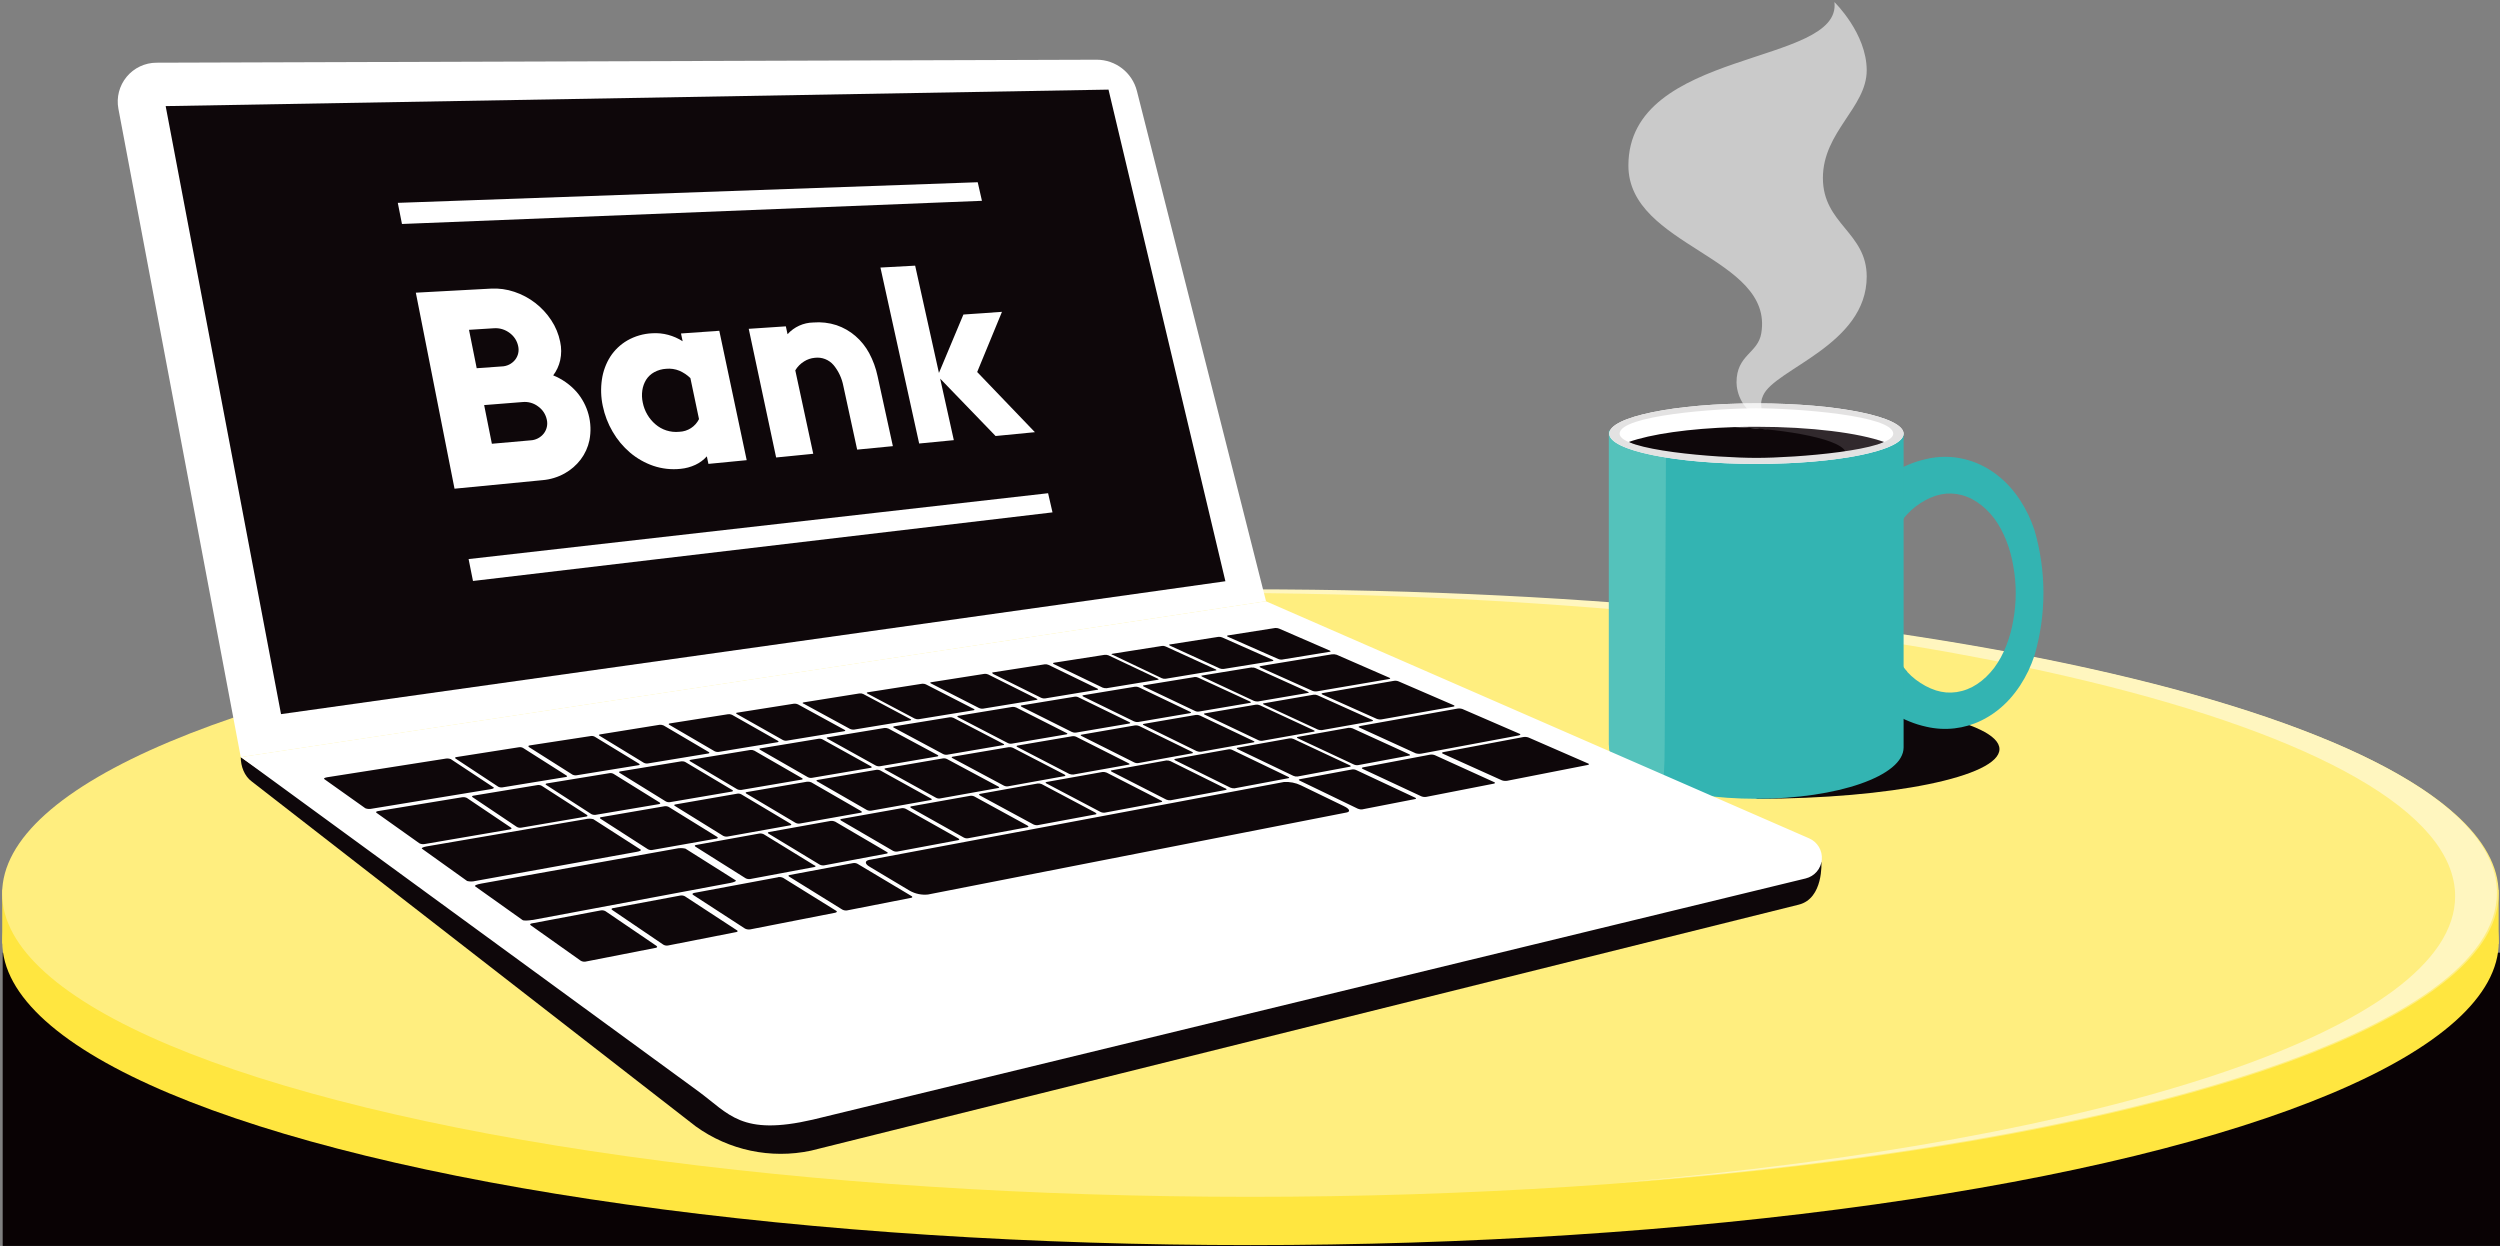
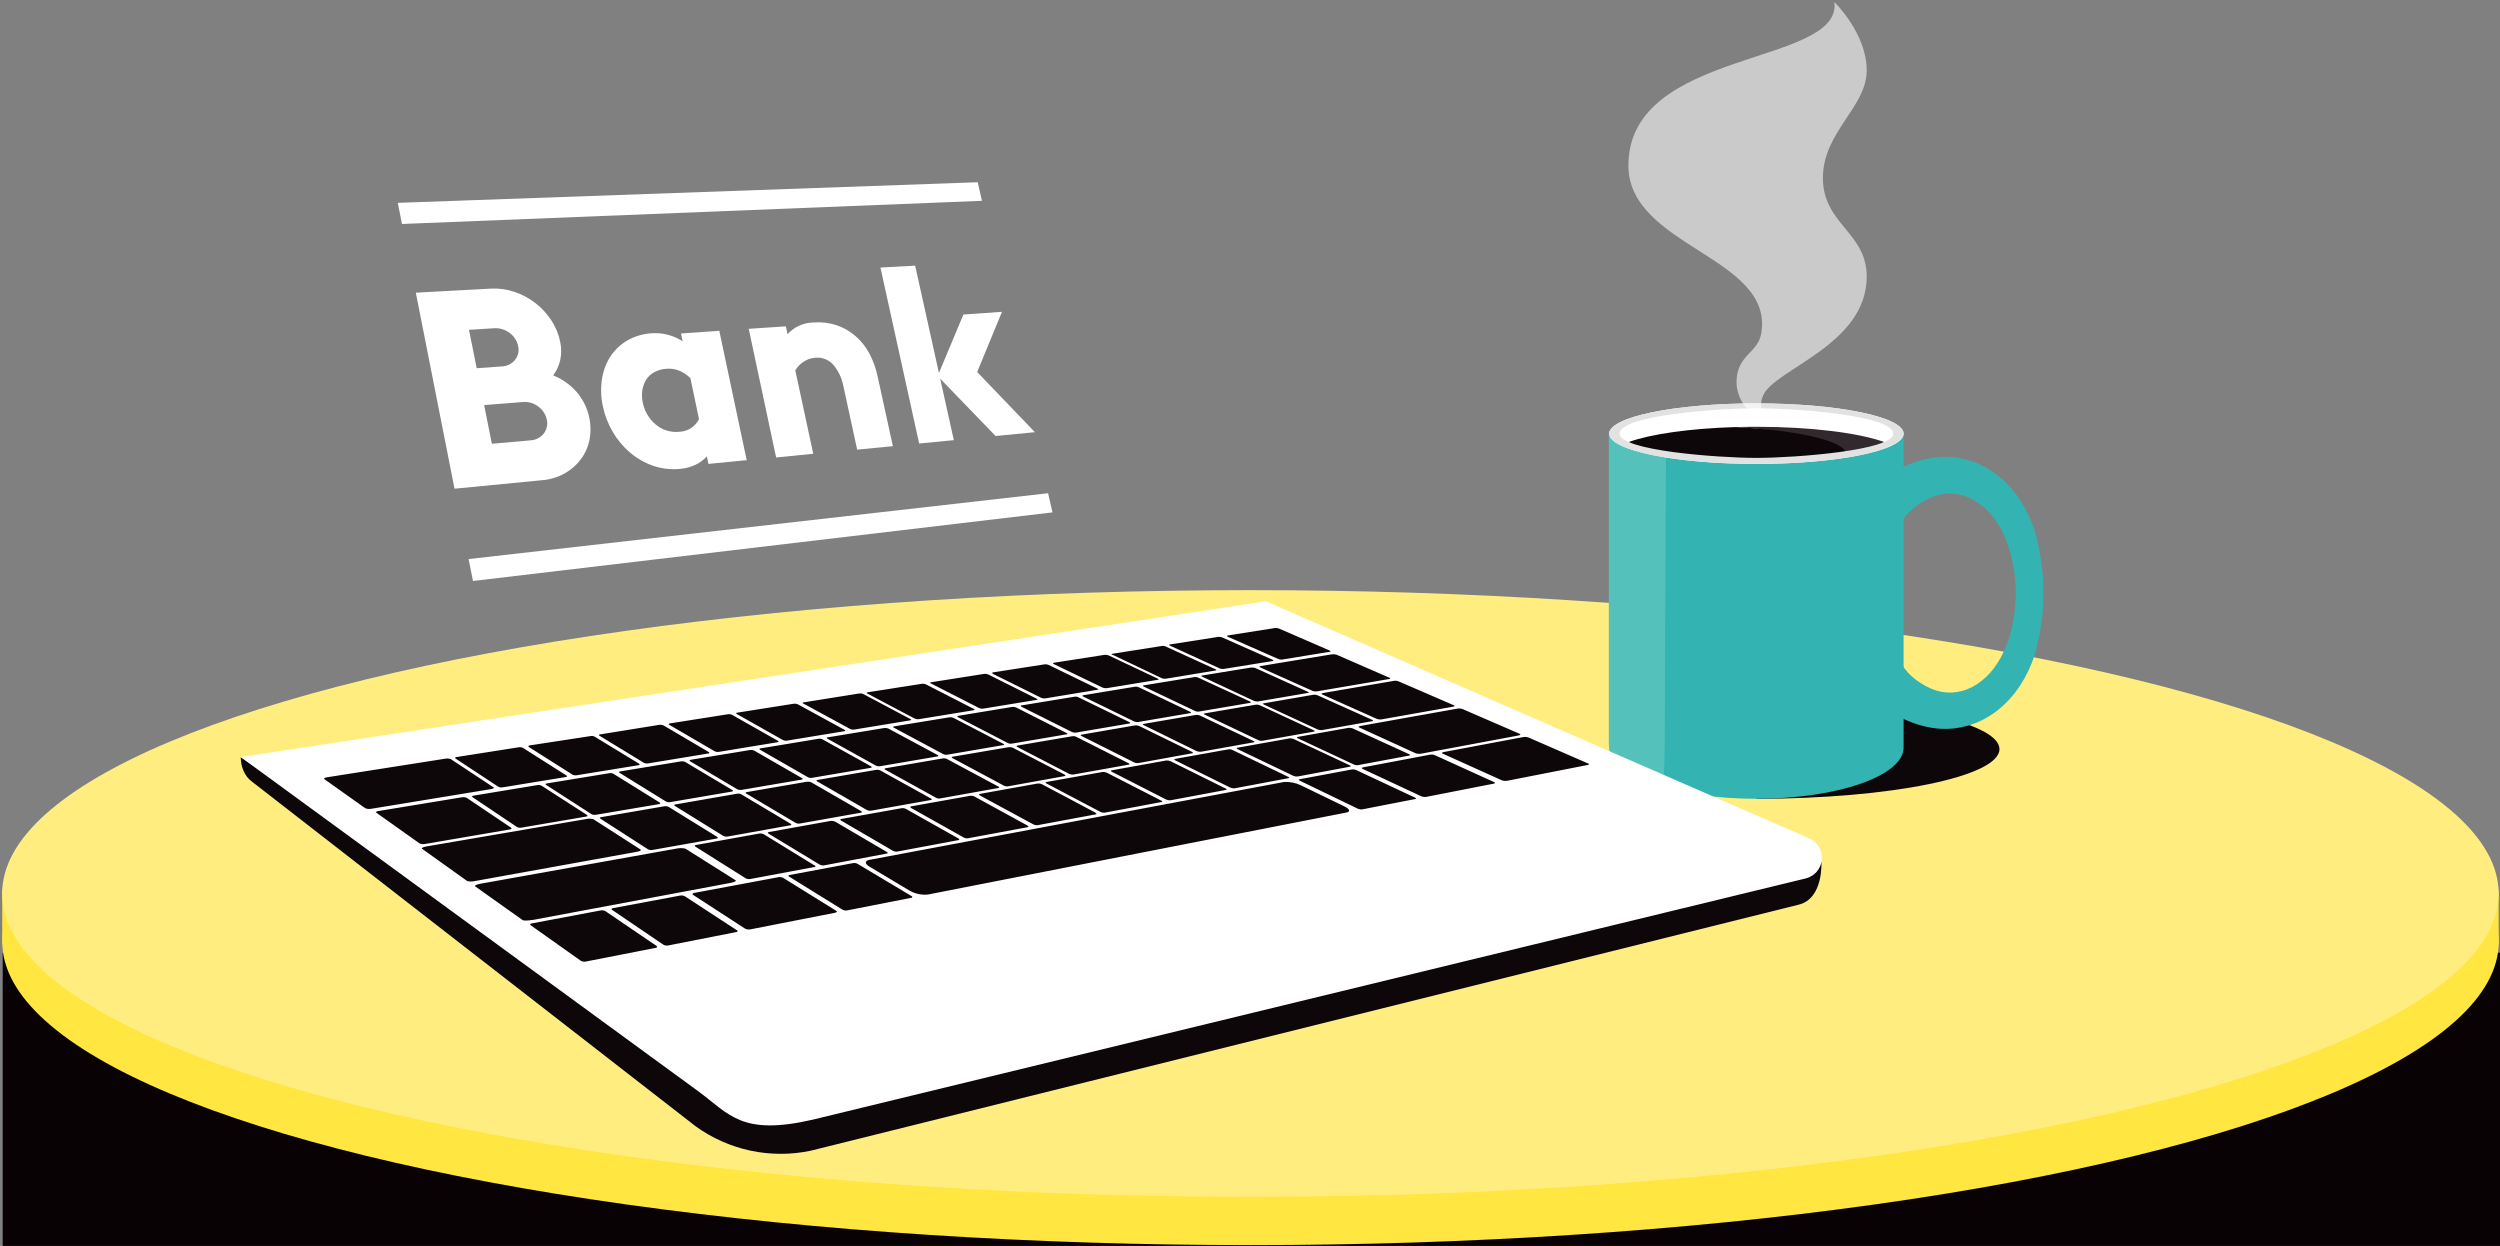
<svg xmlns="http://www.w3.org/2000/svg" width="929px" height="463px" viewBox="0 0 929 463" version="1.1">
  <rect x="0" y="0" width="929" height="463" fill="#808080" stroke="none" />
  <title>E08E336E-F035-4D5E-8B56-A3CF90675EB1@1x</title>
  <g id="Hero" stroke="none" stroke-width="1" fill="none" fill-rule="evenodd">
    <g id="Hero-/-Bank-account" transform="translate(-76, -397)" fill-rule="nonzero">
      <g id="bank-account" transform="translate(76, 397)">
        <rect id="Rectangle" fill="#090204" x="1" y="354" width="928" height="109" />
        <rect id="Rectangle" fill="#FFE640" x="907.4" y="330.62" width="21.1" height="20.17" />
        <rect id="Rectangle" fill="#FFE640" x="0.83" y="330.56" width="5.68" height="20.1" />
        <ellipse id="Oval" fill="#FFE640" cx="464.69" cy="349.96" rx="463.85" ry="112.72" />
        <ellipse id="Oval" fill="#FFEE7F" cx="464.65" cy="332.02" rx="463.85" ry="112.72" />
-         <path d="M464,219 C410.3,219 358.75,221.22 310.78,225.3 C354.28,222.02 400.53,220.3 448.47,220.3 C704.65,220.3 912.33,270.77 912.33,333.03 C912.33,382.23 782.57,424.03 601.69,439.45 C790.64,425.19 927.85,382.38 927.85,331.77 C927.87,269.47 720.2,219 464,219 Z" id="Path" fill="#FFF6BF" />
        <path d="M743,278.37 C743,268.17 702.58,259.9 652.72,259.9 L652.72,296.83 C702.58,296.83 743,288.56 743,278.37" id="Path" fill="#0E070A" />
        <path d="M708.72,249.66 C709.689,250.712 710.746,251.679 711.88,252.55 C713.034,253.422 714.25,254.208 715.52,254.9 C716.751,255.564 718.04,256.116 719.37,256.55 C720.616,256.94 721.9,257.198 723.2,257.32 C724.501,257.413 725.809,257.366 727.1,257.18 C729.808,256.759 732.391,255.752 734.67,254.23 C735.876,253.434 737.008,252.531 738.05,251.53 C739.133,250.484 740.136,249.357 741.05,248.16 C741.962,246.907 742.794,245.598 743.54,244.24 C744.285,242.834 744.952,241.389 745.54,239.91 C746.74,236.858 747.612,233.687 748.14,230.45 C749.352,223.805 749.352,216.995 748.14,210.35 C747.612,207.113 746.74,203.942 745.54,200.89 C744.952,199.411 744.285,197.966 743.54,196.56 C742.794,195.202 741.962,193.893 741.05,192.64 C740.136,191.443 739.133,190.316 738.05,189.27 C737.008,188.269 735.876,187.366 734.67,186.57 C732.395,185.03 729.812,184.007 727.1,183.57 C725.809,183.384 724.501,183.337 723.2,183.43 C721.9,183.552 720.616,183.81 719.37,184.2 C718.04,184.634 716.751,185.186 715.52,185.85 C714.248,186.539 713.031,187.324 711.88,188.2 C710.746,189.071 709.689,190.038 708.72,191.09 C707.849,191.986 707.103,192.995 706.5,194.09 L692.92,184.09 C694.483,182.283 696.218,180.632 698.1,179.16 C699.842,177.794 701.676,176.551 703.59,175.44 C705.481,174.335 707.449,173.37 709.48,172.55 C711.551,171.698 713.692,171.029 715.88,170.55 C720.435,169.483 725.175,169.483 729.73,170.55 C731.968,171.066 734.142,171.83 736.21,172.83 C738.23,173.812 740.146,174.995 741.93,176.36 C743.676,177.689 745.296,179.175 746.77,180.8 C748.195,182.387 749.498,184.078 750.67,185.86 C751.809,187.609 752.834,189.43 753.74,191.31 C754.6,193.161 755.357,195.057 756.01,196.99 C760.45,212.209 760.45,228.381 756.01,243.6 C755.359,245.537 754.601,247.437 753.74,249.29 C752.834,251.17 751.809,252.991 750.67,254.74 C749.496,256.52 748.192,258.211 746.77,259.8 C745.296,261.425 743.676,262.911 741.93,264.24 C740.146,265.605 738.23,266.788 736.21,267.77 C729.897,270.842 722.72,271.654 715.88,270.07 C713.692,269.591 711.551,268.922 709.48,268.07 C707.449,267.25 705.481,266.285 703.59,265.18 C701.676,264.069 699.842,262.826 698.1,261.46 C696.221,259.985 694.486,258.334 692.92,256.53 L706.5,246.53 C707.103,247.625 707.849,248.634 708.72,249.53" id="Path" fill="#33B4B2" />
        <path d="M707.38,161.15 L707.38,277.76 C707.38,288.29 682.9,296.83 652.69,296.83 C622.83,296.83 598.55,288.48 598.01,278.11 C608.929,280.873 620.158,282.217 631.42,282.11 C661.62,282.11 686.11,273.57 686.11,263.03 L686.11,161.15 L707.38,161.15 Z" id="Path" fill="#33B4B2" />
        <path d="M686.8,161.15 L686.69,273.88 C686.69,284.41 662.64,287.63 636.69,287.63 C610.74,287.63 598,278.11 598,278.11 C598,278.11 598,277.88 598,277.76 L598,161.15 L686.8,161.15 Z" id="Path" fill="#33B4B2" />
        <path d="M597.83,160 L597.83,276.61 C597.83,282.61 605.71,287.92 618.05,291.42 C618.12,288.27 618.6,286.65 618.6,276.12 L619.1,160 L597.83,160 Z" id="Path" fill="#54C2BB" />
        <path d="M598,161.15 C598,167.36 622.48,172.39 652.69,172.39 C682.9,172.39 707.38,167.39 707.38,161.15 C707.38,154.91 682.9,149.9 652.69,149.9 C622.48,149.9 598,154.9 598,161.15" id="Path" fill="#FFFFFF" />
        <path d="M700.23,164.28 C698.75,165.12 693.23,167.84 678.17,169.42 C678.08,163.99 663.58,159.5 644.68,158.71 C647.29,158.63 649.97,158.59 652.68,158.59 C673.05,158.59 690.81,160.88 700.22,164.28" id="Path" fill="#31292D" />
        <path d="M686,168.67 C679.45,169.35 663.28,170.57 652.69,170.57 C617.75,170.57 607.28,165.48 605.15,164.28 C613.3,161.33 627.72,159.22 644.68,158.71 C663.58,159.5 685.91,163.24 686,168.71" id="Path" fill="#0E070A" />
        <path d="M598,161.15 C598,162.69 599.5,164.15 602.23,165.49 C610.49,169.55 629.97,172.39 652.69,172.39 C675.41,172.39 694.89,169.55 703.15,165.49 C705.88,164.15 707.38,162.69 707.38,161.15 C707.38,154.93 682.9,149.9 652.69,149.9 C622.48,149.9 598,154.9 598,161.15 M601.85,161.15 C601.85,154.32 638.23,151.72 652.69,151.72 C667.15,151.72 703.53,154.32 703.53,161.15 C703.53,167.37 667.15,170.15 652.69,170.15 C638.23,170.15 601.85,167.4 601.85,161.15" id="Shape" fill="#E3E2E2" />
        <g id="Group" opacity="0.58" transform="translate(605, 0)" fill="#FFFFFF">
          <path d="M52,155.89 C42.13,154.05 40.29,145.37 40.29,142.12 C40.29,131.73 48.29,131.36 49.5,123.78 C54.19,95.41 0.11,91.7 0.11,61.52 C0.11,17.83 79.51,24.63 76.67,0.77 C76.67,0.77 88.67,12.38 88.67,26.14 C88.67,39.9 72.39,48.98 72.39,66.14 C72.39,83.3 88.67,86.3 88.67,102.77 C88.67,128.24 54.44,137.09 50.18,146.96 C48.701,149.997 49.457,153.649 52.02,155.85" id="Path" />
        </g>
-         <path d="M470.46,223.42 L89.46,281.34 L44,40.44 C43.2,36.218 44.321,31.859 47.057,28.547 C49.794,25.234 53.863,23.311 58.16,23.3 L407.49,22.19 C414.58,22.175 420.767,26.993 422.49,33.87 L470.46,223.42 Z" id="Path" fill="#FFFFFF" />
        <polygon id="Path" fill="#0E070A" points="670.53 318.63 276.51 408.69 116.51 288.76 476.26 231.38 670.28 311.3" />
        <path d="M676.83,320.36 C676.83,320.36 677.68,333.88 668.41,336.17 L301.34,427.59 C286.421,430.755 270.86,427.464 258.5,418.53 L93.58,290.42 C90.81,288.42 89.45,284.75 89.47,281.34 L89.47,281.34 L259.38,398.94 C271.734,407.479 287.084,410.493 301.75,407.26 L676.83,320.36 Z" id="Path" fill="#0E070A" />
        <path d="M91,281.11 L96.16,280.31 L470.09,223.46 L470.48,223.46 L672.28,311.53 C675.386,312.883 677.281,316.068 676.988,319.443 C676.696,322.819 674.282,325.63 670.99,326.43 L302.08,416.05 C275.34,422.24 271.02,413.94 259.34,405.42 L95.16,285.48 L89.47,281.34 L91,281.11 Z M256.45,282.89 L273.94,293.28 C274.415,293.509 274.946,293.599 275.47,293.54 L297.88,289.71 C298.36,289.64 298.42,289.39 298.05,289.17 L280.3,278.94 C279.843,278.72 279.334,278.633 278.83,278.69 L256.69,282.33 C256.18,282.43 256.08,282.67 256.45,282.89 M254.66,283.17 C254.199,282.941 253.681,282.851 253.17,282.91 L230.46,286.66 C229.98,286.72 229.89,286.96 230.25,287.2 L247.4,297.8 C247.878,298.065 248.43,298.164 248.97,298.08 L271.92,294.16 C272.43,294.07 272.52,293.8 272.13,293.58 L254.66,283.17 Z M282.43,278.61 L300.16,288.78 C300.631,289.034 301.171,289.128 301.7,289.05 L323.56,285.33 C323.99,285.25 324.07,284.99 323.69,284.77 L305.69,274.77 C305.233,274.54 304.717,274.453 304.21,274.52 L282.58,278.1 C282.15,278.1 282.06,278.39 282.44,278.61 M307.44,274.48 L325.44,284.48 C325.917,284.716 326.452,284.807 326.98,284.74 L348.3,281.1 C348.76,281.01 348.82,280.78 348.41,280.56 L330.18,270.76 C329.714,270.559 329.206,270.474 328.7,270.51 L307.56,274 C307.14,274 307.09,274.27 307.45,274.49 M332.19,270.42 L350.45,280.2 C350.92,280.434 351.45,280.521 351.97,280.45 L372.82,276.88 C373.23,276.88 373.27,276.59 372.82,276.39 L354.36,266.78 C353.9,266.558 353.386,266.475 352.88,266.54 L332.27,269.91 C331.82,270 331.79,270.24 332.17,270.42 M355.97,266.5 L374.46,276.09 C374.928,276.332 375.46,276.419 375.98,276.34 L396.32,272.88 C396.77,272.78 396.76,272.57 396.32,272.38 L377.66,262.93 C377.195,262.726 376.686,262.643 376.18,262.69 L356.07,266 C355.65,266.06 355.64,266.27 355.99,266.49 M379.59,262.63 L398.31,272 C398.774,272.221 399.291,272.304 399.8,272.24 L419.65,268.86 C420.08,268.76 420.12,268.55 419.7,268.35 L400.78,259.13 C400.337,258.902 399.833,258.818 399.34,258.89 L379.67,262.12 C379.25,262.12 379.17,262.42 379.59,262.62 M402.49,258.83 L421.39,268.06 C421.857,268.269 422.37,268.355 422.88,268.31 L442.28,265 C442.7,264.89 442.7,264.67 442.28,264.51 L423.23,255.41 C422.769,255.205 422.262,255.125 421.76,255.18 L402.53,258.35 C402.12,258.42 402.13,258.64 402.53,258.83 M425,269 C424.59,269.06 424.59,269.28 425,269.47 L444.71,279.13 C445.212,279.328 445.753,279.403 446.29,279.35 L465.88,275.85 C466.27,275.78 466.25,275.55 465.8,275.35 L445.91,265.9 C445.447,265.69 444.936,265.607 444.43,265.66 L425,269 Z M443,279.41 L423.28,269.76 C422.802,269.565 422.282,269.496 421.77,269.56 L401.9,273 C401.47,273.06 401.44,273.26 401.9,273.5 L421.44,283.3 C421.918,283.543 422.459,283.634 422.99,283.56 L443,279.93 C443.41,279.87 443.39,279.66 443,279.42 M419.45,283.66 L399.94,273.8 C399.458,273.581 398.923,273.508 398.4,273.59 L378.1,277.05 C377.66,277.15 377.64,277.35 378.02,277.58 L397.33,287.58 C397.824,287.793 398.366,287.872 398.9,287.81 L419.43,284.14 C419.86,284.08 419.88,283.84 419.43,283.64 M395.68,287.87 L376.37,277.87 C375.89,277.658 375.361,277.582 374.84,277.65 L354,281.19 C353.55,281.28 353.51,281.51 353.91,281.7 L373.02,291.93 C373.493,292.176 374.031,292.27 374.56,292.2 L395.56,288.41 C396,288.32 396.03,288.13 395.62,287.89 M371,292.29 L351.95,282.08 C351.473,281.836 350.931,281.745 350.4,281.82 L329.06,285.49 C328.59,285.57 328.56,285.79 328.94,286.01 L347.79,296.43 C348.266,296.701 348.821,296.796 349.36,296.7 L370.94,292.83 C371.4,292.75 371.44,292.52 371,292.29 M346,296.76 L327.18,286.33 C326.704,286.091 326.168,286.001 325.64,286.07 L303.8,289.82 C303.34,289.89 303.25,290.14 303.65,290.36 L322.14,301 C322.641,301.238 323.201,301.321 323.75,301.24 L345.87,297.29 C346.34,297.22 346.39,296.96 345.96,296.73 M320,301.4 L301.47,290.71 C300.98,290.508 300.448,290.429 299.92,290.48 L277.49,294.34 C277.03,294.4 276.95,294.65 277.33,294.9 L295.59,305.75 C296.081,306.017 296.647,306.116 297.2,306.03 L319.89,302 C320.35,301.93 320.42,301.68 320.01,301.43 M293.81,306.11 L275.52,295.2 C275.051,294.931 274.502,294.836 273.97,294.93 L250.97,298.93 C250.5,298.99 250.39,299.25 250.75,299.46 L268.75,310.61 C269.249,310.856 269.81,310.943 270.36,310.86 L293.65,306.69 C294.11,306.63 294.19,306.35 293.81,306.11 M266.52,311 L248.52,299.87 C248.04,299.613 247.489,299.518 246.95,299.6 L223.36,303.66 C222.87,303.74 222.77,304 223.14,304.24 L240.78,315.59 C241.273,315.851 241.839,315.943 242.39,315.85 L266.27,311.62 C266.78,311.5 266.87,311.24 266.5,311 M244.91,298.81 C245.39,298.72 245.5,298.46 245.15,298.22 L228,287.57 C227.539,287.309 227.001,287.217 226.48,287.31 L203.22,291.12 C202.72,291.21 202.58,291.46 202.94,291.67 L219.78,302.54 C220.268,302.774 220.813,302.861 221.35,302.79 L244.91,298.81 Z M218.08,302.81 L201.3,292 C200.831,291.75 200.296,291.656 199.77,291.73 L175.9,295.67 C175.4,295.75 175.25,295.99 175.6,296.23 L192.1,307.31 C192.592,307.566 193.154,307.653 193.7,307.56 L217.86,303.43 C218.35,303.35 218.48,303.1 218.1,302.86 M186.7,292.59 L210.27,288.74 C210.77,288.65 210.88,288.43 210.52,288.19 L194.33,277.91 C193.865,277.672 193.335,277.592 192.82,277.68 L169.58,281.33 C169.07,281.42 168.95,281.64 169.29,281.88 L185.18,292.36 C185.653,292.583 186.182,292.663 186.7,292.59 M196.52,277.59 L212.74,287.86 C213.214,288.094 213.748,288.174 214.27,288.09 L237.27,284.35 C237.75,284.29 237.85,284.05 237.49,283.8 L220.97,273.74 C220.511,273.504 219.987,273.427 219.48,273.52 L196.81,277 C196.31,277.09 196.18,277.32 196.52,277.52 M222.74,273.38 L239.26,283.46 C239.732,283.698 240.269,283.778 240.79,283.69 L263.18,280 C263.65,279.93 263.76,279.68 263.38,279.46 L246.6,269.58 C246.136,269.373 245.627,269.287 245.12,269.33 L223,272.9 C222.52,272.97 222.4,273.21 222.76,273.38 M248.68,269.32 L265.53,279.15 C266,279.384 266.529,279.475 267.05,279.41 L288.92,275.81 C289.38,275.73 289.45,275.51 289.07,275.29 L272,265.61 C271.534,265.41 271.022,265.34 270.52,265.41 L248.91,268.82 C248.44,268.89 248.33,269.11 248.68,269.32 M273.78,265.32 L290.88,274.97 C291.338,275.208 291.858,275.299 292.37,275.23 L313.74,271.72 C314.18,271.63 314.23,271.4 313.86,271.22 L296.52,261.74 C296.063,261.522 295.554,261.435 295.05,261.49 L273.93,264.83 C273.49,264.83 273.42,265.1 273.78,265.32 M298.51,261.42 L315.89,270.88 C316.348,271.095 316.857,271.178 317.36,271.12 L338.22,267.69 C338.66,267.64 338.72,267.4 338.34,267.22 L320.76,257.88 C320.306,257.676 319.802,257.61 319.31,257.69 L298.63,261 C298.2,261.09 298.14,261.29 298.49,261.51 M322.35,257.74 L339.93,267.04 C340.407,267.25 340.934,267.322 341.45,267.25 L361.8,263.93 C362.21,263.87 362.25,263.62 361.87,263.44 L344.06,254.31 C343.623,254.108 343.139,254.028 342.66,254.08 L322.46,257.25 C322.01,257.34 321.97,257.55 322.35,257.74 M346,254 L363.81,263.1 C364.266,263.322 364.777,263.405 365.28,263.34 L385.18,260.08 C385.61,260.02 385.64,259.8 385.18,259.61 L367.18,250.61 C366.72,250.416 366.215,250.35 365.72,250.42 L346.01,253.52 C345.6,253.58 345.56,253.79 345.94,253.98 M368.88,250.36 L386.88,259.3 C387.327,259.506 387.82,259.589 388.31,259.54 L407.79,256.32 C408.17,256.32 408.2,256.07 407.79,255.88 L389.7,247.1 C389.244,246.891 388.739,246.808 388.24,246.86 L368.97,249.86 C368.58,249.93 368.55,250.1 368.97,250.3 M391.55,246.75 L409.76,255.53 C410.236,255.705 410.745,255.774 411.25,255.73 L430.25,252.61 C430.64,252.61 430.65,252.35 430.25,252.19 L411.9,243.52 C411.442,243.343 410.947,243.281 410.46,243.34 L391.65,246.27 C391.21,246.33 391.18,246.55 391.57,246.75 M413.39,243.29 L431.68,252 C432.133,252.209 432.635,252.289 433.13,252.23 L451.74,249.15 C452.11,249.15 452.15,248.89 451.74,248.73 L433.19,240.25 C432.766,240.039 432.288,239.963 431.82,240.03 L413.35,242.94 C412.93,243.02 412.96,243.2 413.35,243.36 M443.88,251.6 L425,254.68 C424.65,254.68 424.61,254.93 425,255.13 L444.09,264.2 C444.56,264.421 445.088,264.491 445.6,264.4 L464.53,261.19 C464.93,261.12 464.91,260.89 464.53,260.69 L445.23,251.8 C444.793,251.596 444.308,251.52 443.83,251.58 M447.7,265.09 C447.28,265.16 447.27,265.38 447.7,265.58 L467.61,275.05 C468.093,275.266 468.627,275.339 469.15,275.26 L488.25,271.87 C488.68,271.76 488.64,271.57 488.18,271.36 L468.18,262.08 C467.719,261.875 467.212,261.795 466.71,261.85 L447.7,265.09 Z M479.21,274.38 L459.88,277.85 C459.46,277.91 459.48,278.13 459.88,278.37 L480.59,288.29 C481.079,288.519 481.623,288.609 482.16,288.55 L501.64,284.91 C502.08,284.81 502.03,284.58 501.58,284.38 L480.75,274.63 C480.271,274.414 479.743,274.328 479.22,274.38 M478.68,288.66 L458,278.71 C457.532,278.458 456.994,278.37 456.47,278.46 L436.71,282 C436.27,282.09 436.27,282.3 436.71,282.55 L457.19,292.68 C457.687,292.885 458.224,292.974 458.76,292.94 L478.76,289.18 C479.18,289.12 479.16,288.86 478.69,288.66 M455.41,293 L434.93,282.84 C434.447,282.638 433.923,282.552 433.4,282.59 L413.13,286.25 C412.7,286.25 412.67,286.54 413.13,286.78 L433.41,297.14 C433.925,297.352 434.486,297.431 435.04,297.37 L455.48,293.55 C455.95,293.46 455.89,293.24 455.48,293 M431.48,297.49 L411.24,287.11 C410.739,286.896 410.191,286.817 409.65,286.88 L388.87,290.59 C388.44,290.68 388.42,290.92 388.87,291.14 L408.94,301.71 C409.433,301.95 409.985,302.043 410.53,301.98 L431.53,298.05 C431.98,297.97 431.98,297.72 431.53,297.49 M407.11,302 L387.11,291.38 C386.622,291.171 386.087,291.095 385.56,291.16 L364.2,295 C363.75,295.08 363.69,295.34 364.09,295.57 L384,306.35 C384.494,306.587 385.044,306.684 385.59,306.63 L407.11,302.63 C407.58,302.55 407.57,302.32 407.11,302.08 M381.84,306.79 L362.06,295.96 C361.567,295.73 361.018,295.65 360.48,295.73 L338.62,299.63 C338.19,299.71 338.14,299.96 338.52,300.22 L358.11,311.22 C358.598,311.488 359.16,311.587 359.71,311.5 L381.79,307.4 C382.27,307.29 382.3,307.03 381.79,306.8 M356.18,311.59 L336.64,300.59 C336.153,300.353 335.608,300.259 335.07,300.32 L312.67,304.32 C312.18,304.41 312.11,304.66 312.52,304.91 L331.81,316.15 C332.307,316.421 332.88,316.523 333.44,316.44 L356.09,312.2 C356.58,312.1 356.6,311.84 356.18,311.62 M329.61,316.62 L310.34,305.32 C309.843,305.091 309.295,304.994 308.75,305.04 L285.75,309.18 C285.28,309.27 285.18,309.53 285.58,309.78 L304.58,321.28 C305.085,321.54 305.657,321.641 306.22,321.57 L329.48,317.2 C329.98,317.11 330.04,316.84 329.59,316.62 M302.72,321.62 L283.8,310 C283.292,309.763 282.727,309.673 282.17,309.74 L258.62,314 C258.11,314.08 258.04,314.37 258.41,314.61 L277.08,326.37 C277.601,326.636 278.191,326.733 278.77,326.65 L302.61,322.19 C303.14,322.08 303.21,321.82 302.79,321.57 M289.07,326 L258,331.8 C257.32,331.94 257.12,332.25 257.52,332.52 L276.85,345.07 C277.47,345.374 278.171,345.472 278.85,345.35 L310.33,339.18 C310.99,339.04 311.18,338.71 310.74,338.46 L291,326.2 C290.407,325.925 289.744,325.838 289.1,325.95 M273.8,345.67 L254.51,333.06 C253.991,332.788 253.399,332.69 252.82,332.78 L227.75,337.47 C227.2,337.59 227.08,337.87 227.48,338.13 L246.48,351.03 C247.001,351.337 247.614,351.45 248.21,351.35 L273.64,346.35 C274.16,346.26 274.26,345.94 273.84,345.67 M243.98,351.51 L225,338.6 C224.494,338.323 223.912,338.214 223.34,338.29 L197.55,343.15 C196.98,343.25 196.84,343.55 197.22,343.83 L215.79,357 C216.318,357.309 216.935,357.429 217.54,357.34 L243.71,352.21 C244.26,352.1 244.37,351.8 243.94,351.5 M197.84,341.88 L271.35,328.11 C272.85,327.83 273.77,327.4 273.35,327.11 L254.7,315.35 C253.584,315.1 252.426,315.1 251.31,315.35 L178.77,328.35 C177.2,328.63 176.2,329.06 176.55,329.35 L194.18,341.89 C194.59,342.18 196.18,342.13 197.84,341.84 M236.51,316.56 C237.76,316.36 238.44,315.98 238.08,315.72 L220.47,304.4 C219.522,304.158 218.528,304.158 217.58,304.4 L158.49,314.53 C157.22,314.77 156.49,315.13 156.81,315.38 L173.59,327.38 C174.574,327.631 175.606,327.631 176.59,327.38 L236.51,316.56 Z M157.77,313.65 L189.37,308.24 C190.03,308.13 190.29,307.85 189.93,307.58 L173.47,296.5 C172.902,296.248 172.273,296.168 171.66,296.27 L140.5,301.4 C139.83,301.5 139.55,301.78 139.89,302.03 L155.89,313.4 C156.469,313.674 157.119,313.761 157.75,313.65 M182.38,293.25 C183.3,293.1 183.77,292.81 183.38,292.57 L167.51,282.08 C166.791,281.823 166.012,281.782 165.27,281.96 L121.63,288.82 C120.7,288.95 120.17,289.28 120.5,289.51 L135.76,300.35 C136.508,300.641 137.327,300.701 138.11,300.52 L182.38,293.25 Z M452.81,236.65 L434.72,239.48 C434.35,239.48 434.38,239.71 434.72,239.91 L453.29,248.4 C453.748,248.577 454.243,248.639 454.73,248.58 L472.9,245.65 C473.31,245.57 473.26,245.37 472.9,245.17 L454.15,236.86 C453.717,236.692 453.253,236.62 452.79,236.65 M465.11,248.02 L446.69,251.02 C446.32,251.02 446.34,251.24 446.69,251.44 L466,260.46 C466.478,260.641 466.991,260.709 467.5,260.66 L486.06,257.49 C486.47,257.41 486.42,257.22 485.96,257.05 L466.59,248.29 C466.144,248.081 465.648,248.004 465.16,248.07 M469.59,261.36 C469.19,261.43 469.21,261.61 469.67,261.82 L489.72,271.11 C490.202,271.29 490.718,271.358 491.23,271.31 L509.93,267.99 C510.3,267.91 510.3,267.68 509.87,267.48 L489.63,258.38 C489.174,258.17 488.669,258.09 488.17,258.15 L469.59,261.36 Z M501.13,270.46 L482.23,273.84 C481.84,273.91 481.85,274.13 482.23,274.33 L503.11,284.1 C503.601,284.323 504.146,284.399 504.68,284.32 L523.74,280.76 C524.12,280.69 524.08,280.46 523.62,280.25 L502.62,270.66 C502.134,270.484 501.615,270.416 501.1,270.46 M506.52,285.14 C505.98,285.27 505.89,285.52 506.37,285.73 L528.14,295.9 C528.722,296.138 529.358,296.214 529.98,296.12 L555.13,291.2 C555.66,291.06 555.7,290.84 555.21,290.63 L533.21,280.63 C532.647,280.414 532.037,280.345 531.44,280.43 L506.52,285.14 Z M525.78,296.37 L504.03,286.18 C503.545,285.948 503.004,285.858 502.47,285.92 L482.92,289.57 C482.5,289.68 482.55,289.9 482.99,290.1 L504.6,300.53 C505.113,300.749 505.676,300.829 506.23,300.76 L525.92,296.92 C526.36,296.82 526.29,296.59 525.78,296.37 M499.43,299.58 L483.43,291.83 C481.455,290.878 479.267,290.454 477.08,290.6 L323.08,319.52 C321.28,319.86 321.29,321.02 323.17,322.09 L338.06,331 C340.123,332.16 342.496,332.649 344.85,332.4 L500.36,301.93 C501.93,301.65 501.55,300.58 499.45,299.6 M338.76,333 L318.67,321 C318.159,320.726 317.571,320.631 317,320.73 L293.43,325.15 C292.93,325.23 292.84,325.52 293.26,325.76 L313,338 C313.523,338.28 314.121,338.392 314.71,338.32 L338.6,333.63 C339.11,333.52 339.15,333.25 338.75,332.97 M494.15,241.76 L475.3,233.58 C474.846,233.411 474.363,233.336 473.88,233.36 L456.25,236.13 C455.87,236.22 455.89,236.41 456.25,236.61 L475,244.88 C475.435,245.09 475.922,245.166 476.4,245.1 L494.19,242.19 C494.57,242.11 494.53,241.95 494.13,241.75 M516.33,251.86 L496.72,243.31 C496.157,243.138 495.566,243.081 494.98,243.14 L468.57,247.48 C468.03,247.58 467.85,247.84 468.27,248 L487.73,256.73 C488.309,256.942 488.934,256.994 489.54,256.88 L516.09,252.35 C516.66,252.25 516.79,252.03 516.33,251.86 M540.21,262.06 L519.74,253.21 C519.191,252.978 518.588,252.906 518,253 L491.59,257.54 C491.07,257.6 490.91,257.85 491.34,258.06 L511.59,267.12 C512.17,267.341 512.796,267.41 513.41,267.32 L540,262.6 C540.57,262.5 540.68,262.28 540.22,262.06 M564.75,272.7 L543.44,263.47 C542.746,263.241 542.002,263.206 541.29,263.37 L505.67,269.74 C504.85,269.88 504.62,270.17 505.08,270.33 L526.08,279.93 C526.815,280.143 527.591,280.174 528.34,280.02 L564.19,273.32 C564.98,273.16 565.19,272.91 564.75,272.7 M590.12,283.7 L568,274.06 C567.378,273.84 566.711,273.782 566.06,273.89 L536.43,279.47 C535.8,279.59 535.66,279.84 536.11,280.05 L558.11,289.97 C558.752,290.192 559.441,290.247 560.11,290.13 L589.91,284.28 C590.57,284.15 590.66,283.89 590.16,283.72" id="Shape" fill="#FFFFFF" />
-         <polygon id="Path" fill="#0E070A" points="104.43 265.37 61.56 39.43 411.92 33.3 455.36 215.99" />
        <line x1="148.6" y1="79.31" x2="364.11" y2="71.17" id="Path" fill="#2360AD" />
        <polygon id="Path" fill="#FFFFFF" points="364.89 74.62 149.37 83.23 147.82 75.38 363.32 67.72" />
        <path d="M154.52,108.76 L182.45,107.25 C185.393,107.091 188.339,107.495 191.13,108.44 C196.763,110.313 201.598,114.034 204.85,119 C206.46,121.428 207.584,124.144 208.16,127 C208.66,129.273 208.66,131.627 208.16,133.9 C207.701,135.925 206.818,137.83 205.57,139.49 C208.876,140.831 211.832,142.911 214.21,145.57 C218.51,150.523 220.288,157.182 219.03,163.62 C218.489,166.206 217.382,168.641 215.79,170.75 C214.17,172.876 212.127,174.643 209.79,175.94 C207.257,177.343 204.455,178.192 201.57,178.43 L168.9,181.6 L154.52,108.76 Z M197.06,163.64 C199.018,163.564 200.844,162.636 202.06,161.1 C203.199,159.636 203.615,157.736 203.19,155.93 C202.779,153.976 201.652,152.246 200.03,151.08 C198.366,149.793 196.273,149.192 194.18,149.4 L179.91,150.53 L182.78,164.9 L197.06,163.64 Z M186.4,136.17 C188.345,136.127 190.174,135.231 191.4,133.72 C192.546,132.283 192.97,130.4 192.55,128.61 C192.144,126.648 191.016,124.91 189.39,123.74 C187.718,122.448 185.627,121.821 183.52,121.98 L174.28,122.56 L177.14,136.83 L186.4,136.17 Z" id="Shape" fill="#FFFFFF" />
        <path d="M262.66,169.58 C261.472,170.907 260.026,171.979 258.41,172.73 C256.672,173.539 254.809,174.043 252.9,174.22 C249.468,174.588 245.997,174.203 242.73,173.09 C239.59,172.002 236.678,170.345 234.14,168.2 C231.557,166.001 229.369,163.376 227.67,160.44 C225.925,157.471 224.682,154.234 223.99,150.86 C223.297,147.625 223.189,144.293 223.67,141.02 C224.099,138.006 225.158,135.116 226.78,132.54 C228.382,130.078 230.535,128.024 233.07,126.54 C235.912,124.908 239.105,123.982 242.38,123.84 C244.369,123.713 246.365,123.912 248.29,124.43 C250.196,124.939 252.011,125.742 253.67,126.81 L253.06,123.92 L267.29,122.92 L277.47,171 L263.25,172.38 L262.66,169.58 Z M252.47,160.45 C255.577,160.333 258.37,158.526 259.75,155.74 L256.55,140.5 C255.359,139.347 253.971,138.419 252.45,137.76 C250.908,137.132 249.238,136.885 247.58,137.04 C246.01,137.123 244.479,137.557 243.1,138.31 C241.88,138.98 240.849,139.947 240.1,141.12 C239.374,142.309 238.895,143.632 238.69,145.01 C238.465,146.551 238.522,148.12 238.86,149.64 C239.177,151.227 239.762,152.749 240.59,154.14 C241.385,155.482 242.399,156.682 243.59,157.69 C244.762,158.696 246.121,159.461 247.59,159.94 C249.163,160.449 250.826,160.623 252.47,160.45 L252.47,160.45 Z" id="Shape" fill="#FFFFFF" />
        <path d="M278.23,122.19 L292.02,121.27 L292.65,124.19 C295.095,121.483 298.552,119.908 302.2,119.84 C305.124,119.592 308.069,119.932 310.86,120.84 C313.428,121.713 315.804,123.071 317.86,124.84 C319.95,126.645 321.692,128.818 323,131.25 C324.436,133.935 325.483,136.81 326.11,139.79 L331.79,165.79 L318.52,167.08 L313.38,143.39 C312.838,140.555 311.593,137.9 309.76,135.67 C308.033,133.644 305.401,132.624 302.76,132.96 C301.356,133.087 300.002,133.547 298.81,134.3 C297.464,135.125 296.338,136.264 295.53,137.62 L302.2,168.62 L288.41,170 L278.23,122.19 Z" id="Path" fill="#FFFFFF" />
        <polygon id="Path" fill="#FFFFFF" points="327.17 99.42 340.07 98.72 348.91 138.59 358 116.88 372.33 115.88 363.12 138.24 384.57 160.6 369.96 162.02 349.37 140.7 354.44 163.56 341.56 164.81" />
        <line x1="174.95" y1="211.82" x2="390.29" y2="186.84" id="Path" fill="#2360AD" />
        <polygon id="Path" fill="#FFFFFF" points="391.11 190.4 175.76 215.89 174.13 207.75 389.47 183.28" />
      </g>
    </g>
  </g>
</svg>